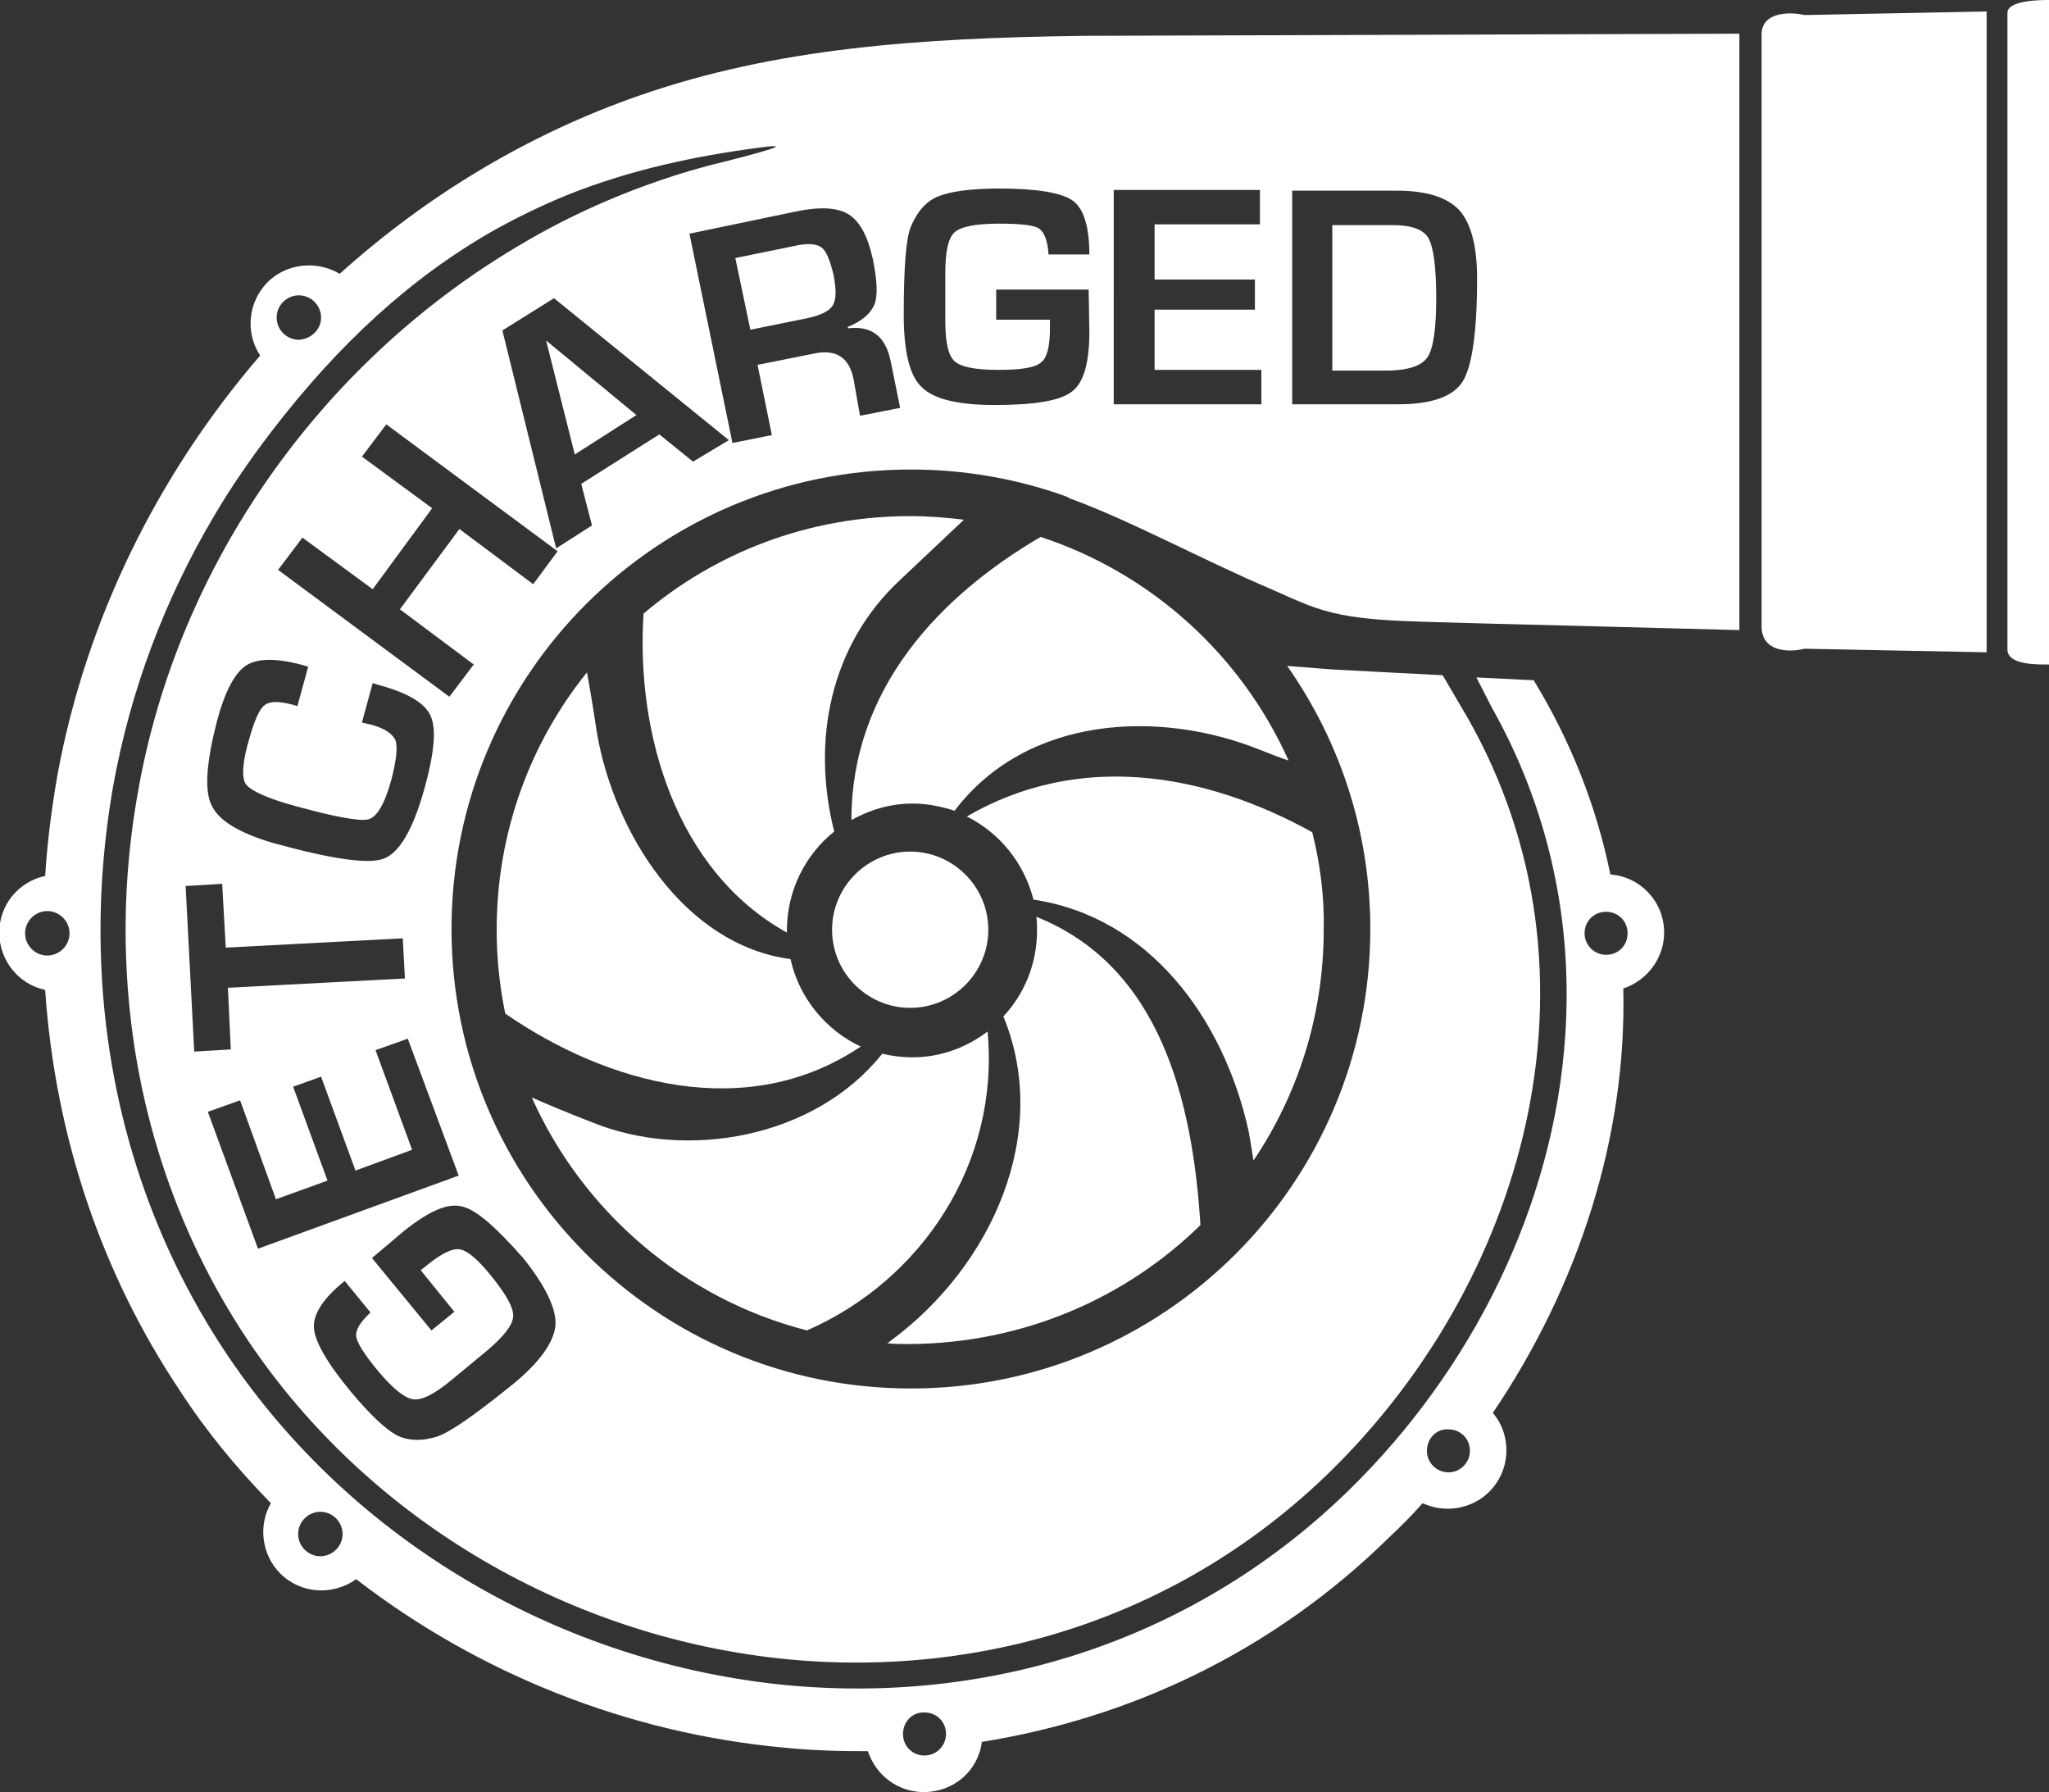
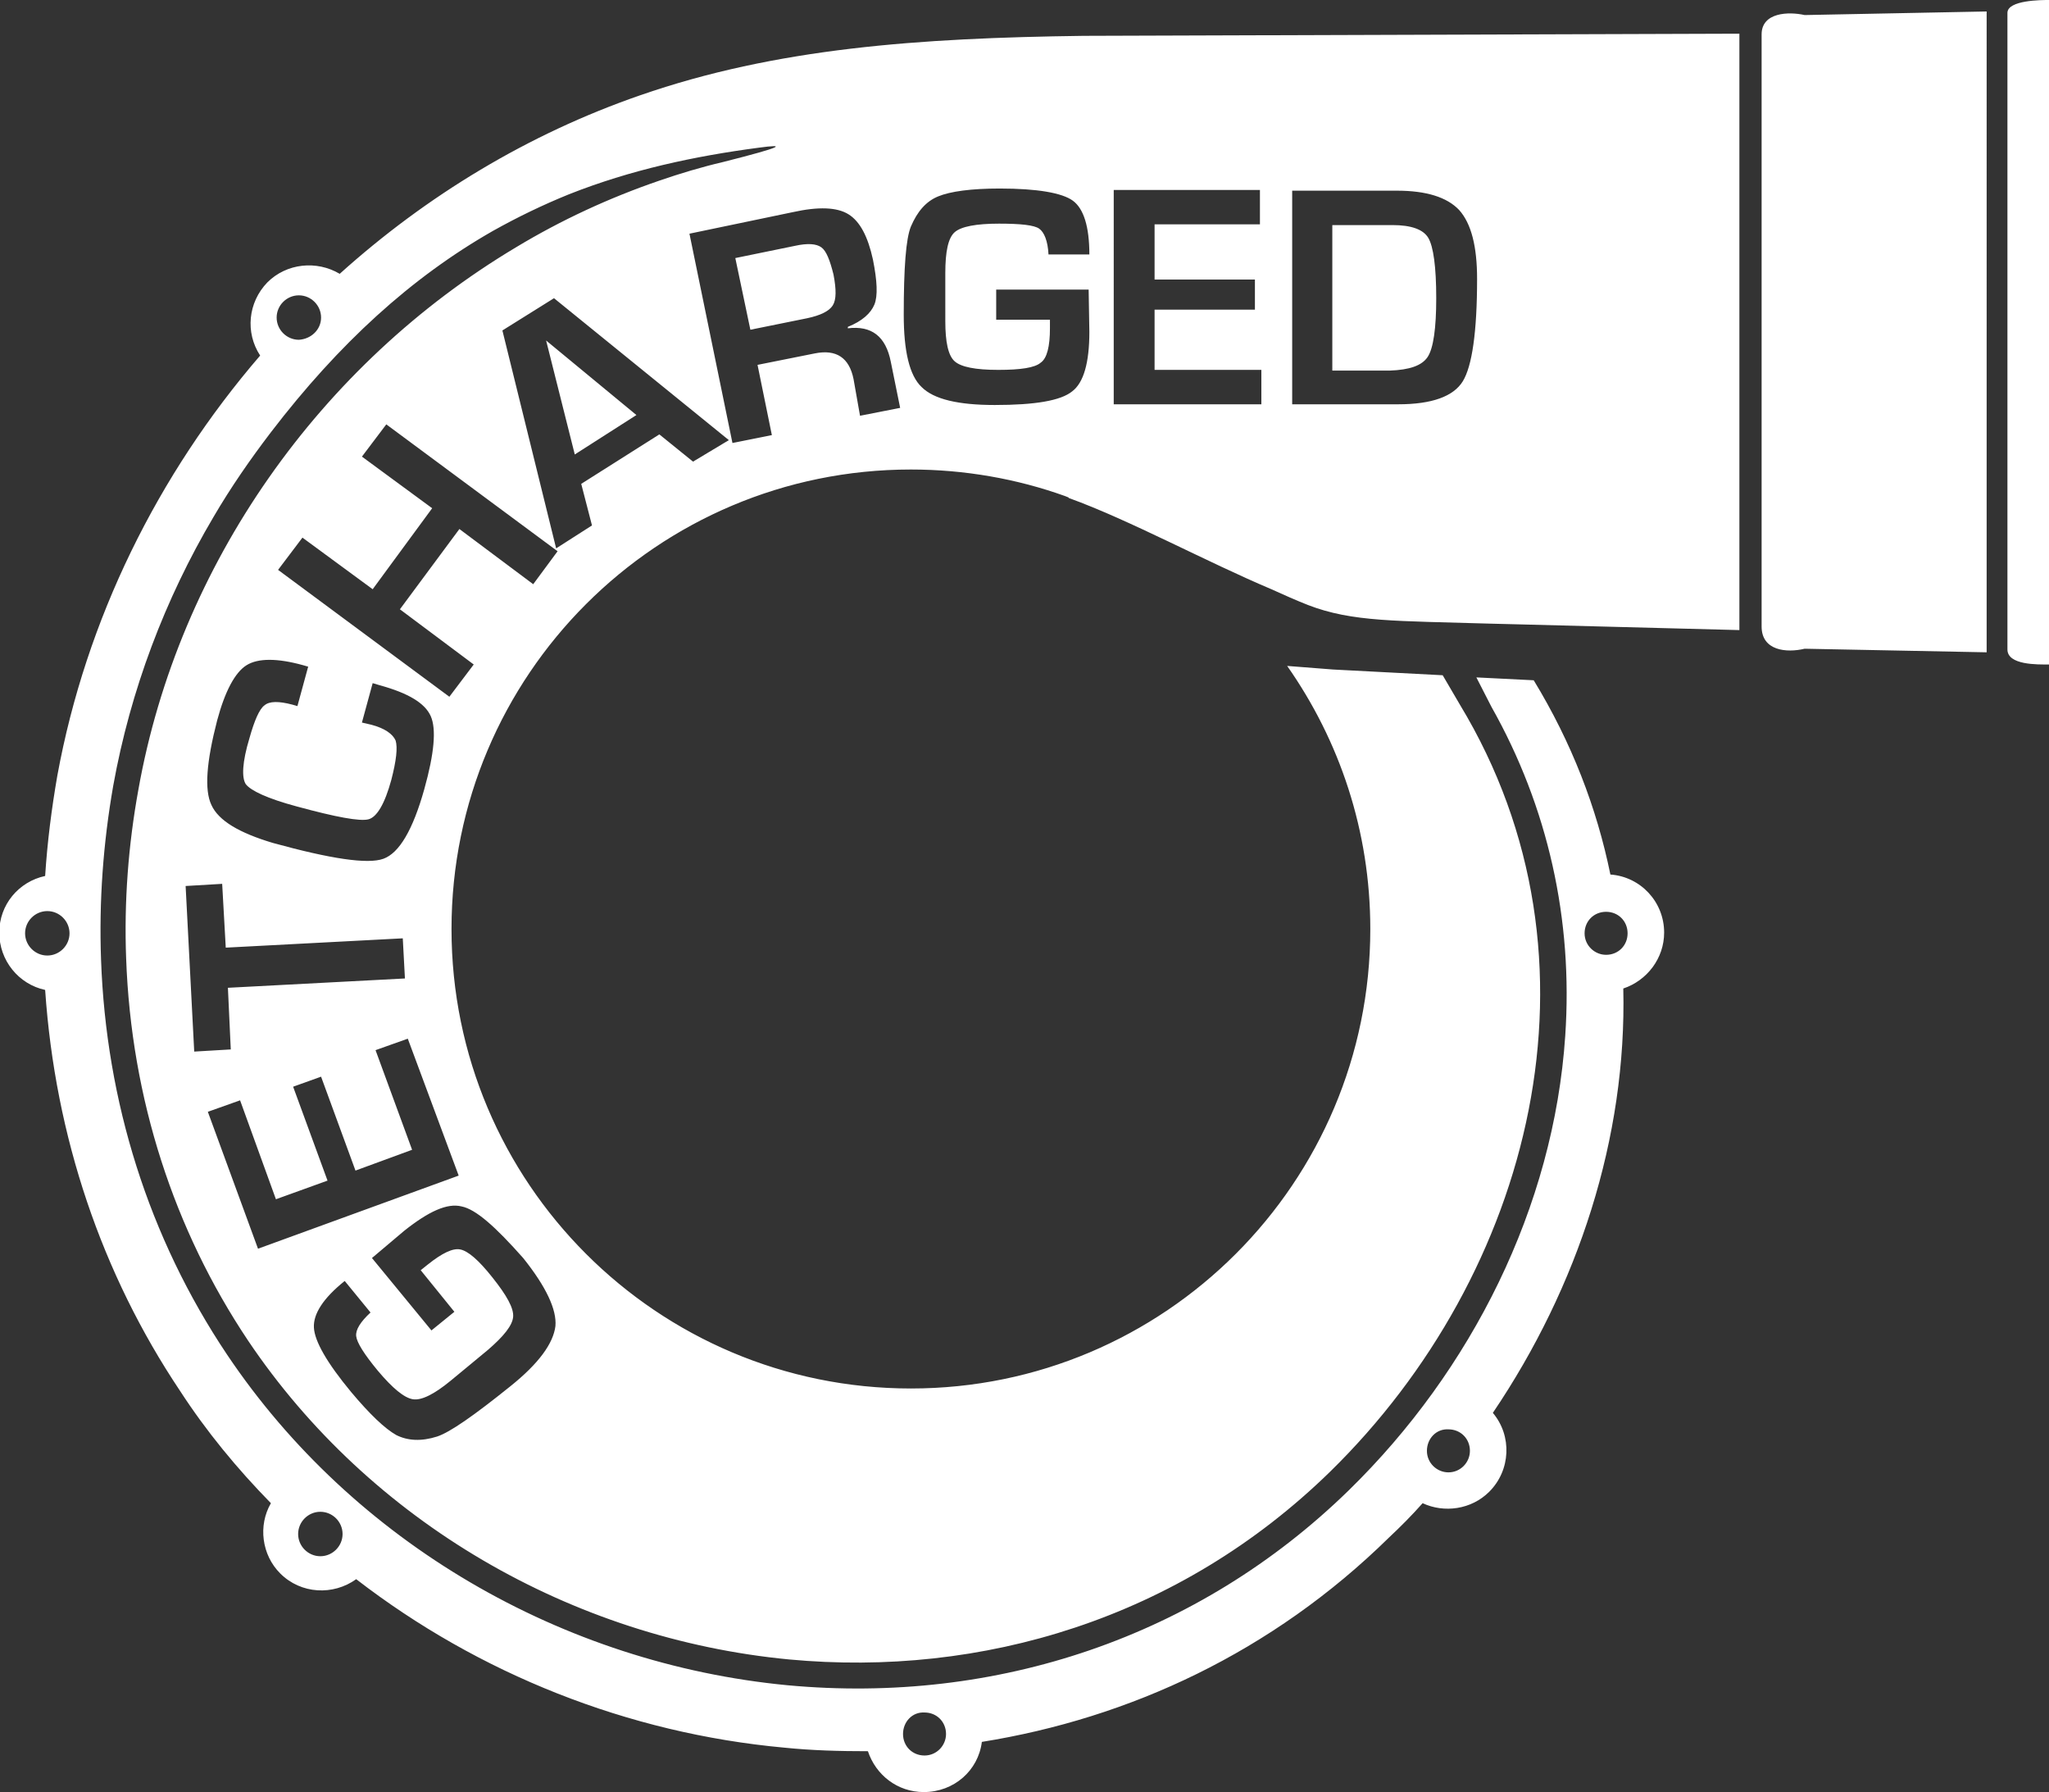
<svg xmlns="http://www.w3.org/2000/svg" version="1.1" id="logo" x="0px" y="0px" viewBox="0 0 285.9 250" style="enable-background:new 0 0 285.9 250;" xml:space="preserve">
  <rect x="0" y="0" width="285.9" height="250" fill="#333333" stroke="none" />
  <style type="text/css">
	.st0{fill:#FFFFFF;}
</style>
-   <path id="rotor" class="st0" d="M69.3,129.7c0-13.6,4.7-26.1,12.6-35.9c0.3,1.6,0.8,4.5,1.4,8.5c2.4,13.8,12.1,29.5,27,31.5  c1.2,5.4,4.9,9.9,9.8,12.2c-15.9,10.7-35.4,5.2-49.6-4.6C69.7,137.5,69.3,133.7,69.3,129.7z M109.8,130.1c0-0.1,0-0.2,0-0.3  c0-5.6,2.6-10.6,6.6-13.8c-3.2-12.6-0.6-26,9.2-35.1c3.8-3.6,6.9-6.5,8.9-8.4c-2.5-0.3-5-0.5-7.5-0.5c-14.2,0-27.2,5.1-37.2,13.6  C88.7,102.3,94.3,121.5,109.8,130.1z M183.1,116.1c-15-8.3-32.5-11.3-48.2-2.2c4.6,2.3,8,6.5,9.3,11.6c16.1,2.4,26.5,16.5,30,32.2  c0.3,1.6,0.5,3,0.7,4.2c6.2-9.2,9.8-20.3,9.8-32.2C184.8,125,184.2,120.5,183.1,116.1z M167.5,170.9c-1.1-17.4-5.6-36.1-22.9-43  c0.1,0.6,0.1,1.3,0.1,1.9c0,4.7-1.8,8.9-4.7,12c6.7,16.2-1.5,34.8-15.8,45.3c-0.1,0.1-0.2,0.2-0.4,0.3c1,0.1,2.1,0.1,3.1,0.1  C142.8,187.4,157.1,181.1,167.5,170.9z M127.3,112.1c2.1,0,4,0.4,5.9,1c10-13.2,28.4-14.2,42.6-8.5c1.5,0.6,2.8,1.1,4,1.5  c-6.6-14.7-19.1-26.1-34.6-31.2c-14,8.2-26.4,21.1-26.4,39.5C121.3,113,124.2,112.1,127.3,112.1z M112.6,185.6  c16-7,26.9-23.3,25.2-41.7c-2.9,2.2-6.5,3.6-10.5,3.6c-1.5,0-2.9-0.2-4.2-0.5c-9.4,11.8-27.3,14.9-40.4,9.6  c-3.9-1.5-6.9-2.8-8.5-3.5C81.3,169,95.4,181.2,112.6,185.6z M116.1,129.7c0,6,4.9,10.9,10.9,10.9c6,0,10.9-4.9,10.9-10.9  c0-6-4.9-10.9-10.9-10.9C121,118.8,116.1,123.7,116.1,129.7z" />
  <path class="st0" d="M76.2,47.5l12.6,10.4l-8.6,5.5L76.2,47.5z M245.8,4.8v82.6c0,3.4,3.5,3.7,6,3.1l25.4,0.5V1.6l-25.4,0.5  C249.6,1.6,245.8,1.7,245.8,4.8z M280.1,1.8v88.8c0,2.2,4.2,2.1,5.8,2.1V0C284.9,0,280.1,0,280.1,1.8z M177.4,82.2  c-9-3.8-19.9-9.7-28.2-12.7c0,0-0.1,0-0.1-0.1c-0.2-0.1-0.3-0.1-0.5-0.2l0,0c-6.7-2.4-14-3.7-21.5-3.7c-35.4,0-64.1,28.7-64.1,64.1  c0,35.4,28.7,64.1,64.1,64.1c35.4,0,64.1-28.7,64.1-64.1c0-13.7-4.3-26.3-11.6-36.7l6.4,0.5l15.3,0.8l2.4,4.1  c21.6,35.7,10,79.5-18.1,107c-21.1,20.6-48.7,28.7-75.5,26.2c-30.3-2.9-58.5-19.2-75.5-44.5c-10.3-15.4-16.3-33.7-17-53.3  c-0.3-7.9,0.3-15.8,1.7-23.5c5.6-31.5,25.4-59.4,52.7-75.7c6.3-3.8,13-6.9,20-9.3c2.9-1,5.9-1.9,8.9-2.6c8.7-2.2,8.7-2.5,5-2  c-9.1,1.2-17.9,3.1-26.5,6.5c-3.7,1.5-7.2,3.2-10.6,5.1c-11.4,6.5-21.5,15.7-31,28.1c-2.9,3.8-5.6,7.7-8,11.8  c-6.8,11.5-11.6,24.2-14,37.5c-1.4,8-2,16.1-1.7,24.3c0.7,19.7,6.6,38.7,17.6,55.1c17.6,26.2,46.8,43.1,78.2,46.1  c29.1,2.7,57.3-6.7,78.3-27.2c17.1-16.7,28.6-39.5,30.2-63.4c1.1-16.2-2.4-31.9-10.3-45.9l-2.1-4.1l8,0.4  c5.3,8.7,8.8,17.8,10.7,27.1c4.2,0.3,7.5,3.8,7.5,8.1c0,3.6-2.4,6.7-5.7,7.8c0.5,20.8-6.3,41.6-18.2,59.2c2.7,3.2,2.5,8-0.5,11  c-2.5,2.5-6.3,3-9.3,1.6c-1.5,1.7-3.1,3.3-4.7,4.8c-16.3,16-36.2,25.2-56.8,28.5c-0.5,4-3.9,7-8.1,7c-3.7,0-6.7-2.4-7.8-5.7  c-3.9,0-7.8-0.1-11.7-0.5c-21.8-2-42.6-10.3-59.7-23.5c-3.2,2.3-7.7,2.1-10.6-0.8c-2.6-2.6-3.1-6.7-1.3-9.8c-4.7-4.8-9-10-12.7-15.7  c-10.9-16.3-17.4-35.4-18.8-55.9c-3.7-0.8-6.4-4.1-6.4-8c0-3.9,2.7-7.1,6.4-7.9c0.3-4.7,0.9-9.4,1.7-14C12,86.4,22,66.2,36.3,49.6  c-2.1-3.2-1.7-7.4,1-10.2c2.7-2.7,6.9-3.1,10.1-1.2c12.1-10.9,26.3-19.5,41.9-24.9c19-6.6,38.9-8,61.9-8.3l91.5-0.3v83.2l-30.8-0.8  l-4-0.1c-13-0.4-19.2-0.2-25.4-2.6C181.2,83.9,178.7,82.8,177.4,82.2z M221.1,130.2c0,1.7,1.4,3,3,3c1.7,0,3-1.3,3-3  c0-1.7-1.3-3-3-3C222.4,127.2,221.1,128.5,221.1,130.2z M199.1,202.4c0,1.7,1.4,3,3,3c1.7,0,3-1.4,3-3c0-1.7-1.3-3-3-3  C200.4,199.3,199.1,200.7,199.1,202.4z M126,241.9c0,1.7,1.3,3,3,3c1.7,0,3-1.4,3-3c0-1.7-1.3-3-3-3  C127.3,238.8,126,240.2,126,241.9z M41.6,214c0,1.7,1.4,3.1,3.1,3.1c1.7,0,3.1-1.4,3.1-3.1c0-1.7-1.4-3.1-3.1-3.1  C43,210.9,41.6,212.3,41.6,214z M9.7,130.2c0-1.7-1.4-3.1-3.1-3.1c-1.7,0-3.1,1.4-3.1,3.1c0,1.7,1.4,3.1,3.1,3.1  C8.3,133.3,9.7,131.9,9.7,130.2z M44.8,44.3c0-1.7-1.4-3.1-3.1-3.1c-1.7,0-3.1,1.4-3.1,3.1c0,1.7,1.4,3.1,3.1,3.1  C43.4,47.3,44.8,46,44.8,44.3z M180.3,56.4h14.8c4.7,0,7.7-1.1,9-3.2c1.3-2.1,2-6.9,2-14.3c0-4.5-0.8-7.7-2.5-9.6  c-1.7-1.8-4.6-2.7-8.7-2.7h-14.6V56.4z M29.5,112.3c1,2.2,3.9,3.9,8.6,5.3c8,2.2,13.2,3,15.4,2.2c2.2-0.8,4.1-4,5.7-9.7  c1.4-5,1.7-8.4,0.9-10.2c-0.8-1.8-3.1-3.2-7.1-4.3l-1-0.3l-1.5,5.5l1.3,0.3c1.9,0.5,3,1.3,3.4,2.2c0.3,1,0.1,2.8-0.6,5.5  c-0.9,3.3-2,5.2-3.2,5.5c-1.2,0.3-4.5-0.3-10-1.8c-4.1-1.1-6.4-2.2-7.1-3.1c-0.6-0.9-0.5-3.1,0.5-6.4c0.7-2.5,1.4-4.1,2.1-4.6  c0.7-0.6,2-0.6,3.9-0.1l0.7,0.2l1.5-5.5l-0.7-0.2c-3.6-1-6.3-1-7.9,0c-1.6,1-3,3.6-4.1,7.7C28.8,106.3,28.5,110.2,29.5,112.3z   M27.1,146.7l5.1-0.3l-0.4-8.6l24.7-1.3l-0.3-5.6l-24.7,1.3l-0.5-8.9l-5.1,0.3L27.1,146.7z M64.4,168.3c-2-0.5-4.6,0.7-8,3.4  l-4.5,3.8l8.3,10.1l3.2-2.6l-4.7-5.8l1-0.8c2-1.6,3.5-2.3,4.5-2.1c1.1,0.2,2.6,1.5,4.5,3.9c2,2.5,3,4.3,2.9,5.5  c-0.1,1.2-1.3,2.7-3.5,4.6l-2.9,2.4l-2.3,1.9c-2.3,1.9-4.1,2.8-5.3,2.6c-1.2-0.2-2.8-1.5-4.9-4c-1.9-2.3-2.9-3.9-3-4.8  c-0.1-0.9,0.6-2,2-3.3l-3.6-4.4c-3,2.4-4.4,4.6-4.3,6.5c0.1,1.9,1.8,4.9,5.2,9c2.6,3.1,4.7,5.1,6.3,6c1.6,0.8,3.5,0.9,5.7,0.2  c1.8-0.6,5.1-2.9,10.2-7c4-3.2,6-6,6.3-8.4c0.2-2.3-1.3-5.5-4.5-9.5C69.1,171.1,66.4,168.7,64.4,168.3z M56.9,144.9l-4.5,1.6  l5.1,13.9l-7.9,2.9l-4.8-13.1l-3.9,1.4l4.8,13.1l-7.2,2.6l-5-13.8l-4.5,1.6l7,19.1l28-10.2L56.9,144.9z M77.8,76.9L53.9,59.2  l-3.4,4.5l9.8,7.2L52,82.2l-9.8-7.2l-3.4,4.5l23.9,17.7l3.4-4.5L55.8,85l8.3-11.2l10.3,7.7L77.8,76.9z M101.7,61.4L77.3,41.6  l-7.2,4.5l7.5,30.4l5-3.2l-1.5-5.8l10.9-6.9l4.7,3.8L101.7,61.4z M125.6,56.9l-1.3-6.4c-0.7-3.6-2.7-5.1-6-4.7l0-0.2  c2-0.8,3.2-1.9,3.7-3.1c0.5-1.2,0.4-3.3-0.2-6.3c-0.7-3.2-1.8-5.3-3.4-6.3c-1.6-1-4.2-1.1-7.8-0.3l-14.4,3l6,29.2l5.5-1.1l-2-9.8  l8-1.6c3-0.6,4.8,0.6,5.4,3.6L120,58L125.6,56.9z M155.5,56.4H176v-4.8h-14.9v-8.4h14v-4.2h-14v-7.7h14.7v-4.8h-20.4V56.4z   M131.9,41.1l0-3c0-3,0.4-4.9,1.3-5.7c0.9-0.8,3-1.2,6.2-1.2c3,0,4.9,0.2,5.6,0.7c0.7,0.5,1.2,1.7,1.3,3.6h5.7  c0-3.9-0.8-6.4-2.3-7.5c-1.5-1.1-5-1.7-10.2-1.7c-4,0-6.9,0.4-8.6,1.1c-1.7,0.7-2.9,2.1-3.8,4.2c-0.7,1.7-1,5.8-1,12.3  c0,5.1,0.8,8.5,2.5,10.1c1.7,1.7,5.1,2.5,10.2,2.5c5.6,0,9.2-0.6,10.8-1.9c1.6-1.2,2.4-4,2.4-8.3l-0.1-5.9H139v4.2h7.5l0,1.2  c0,2.5-0.4,4.2-1.3,4.8c-0.8,0.7-2.8,1-5.9,1c-3.2,0-5.2-0.4-6.1-1.2c-0.9-0.8-1.3-2.7-1.3-5.6L131.9,41.1z M199.2,49.8  c0.8-1.2,1.2-4,1.2-8.2c0-4.4-0.4-7.2-1.1-8.4c-0.7-1.2-2.4-1.8-5-1.8h-8.4v20.3h8C196.7,51.6,198.4,51,199.2,49.8z M114.6,34.5  c-0.7-0.5-1.9-0.6-3.7-0.2l-8.3,1.7l2.1,10l7.9-1.6c1.9-0.4,3.1-1,3.6-1.8c0.5-0.8,0.5-2.2,0.1-4.3C115.8,36.3,115.3,35,114.6,34.5z  " />
</svg>